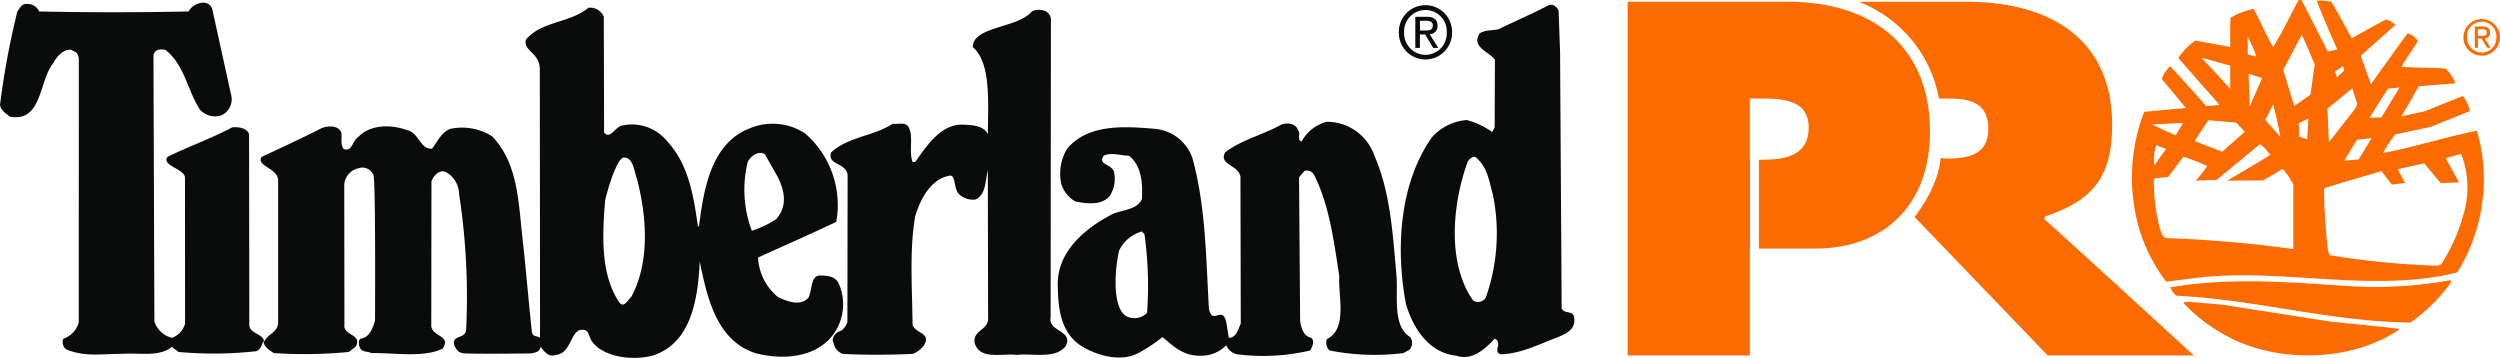
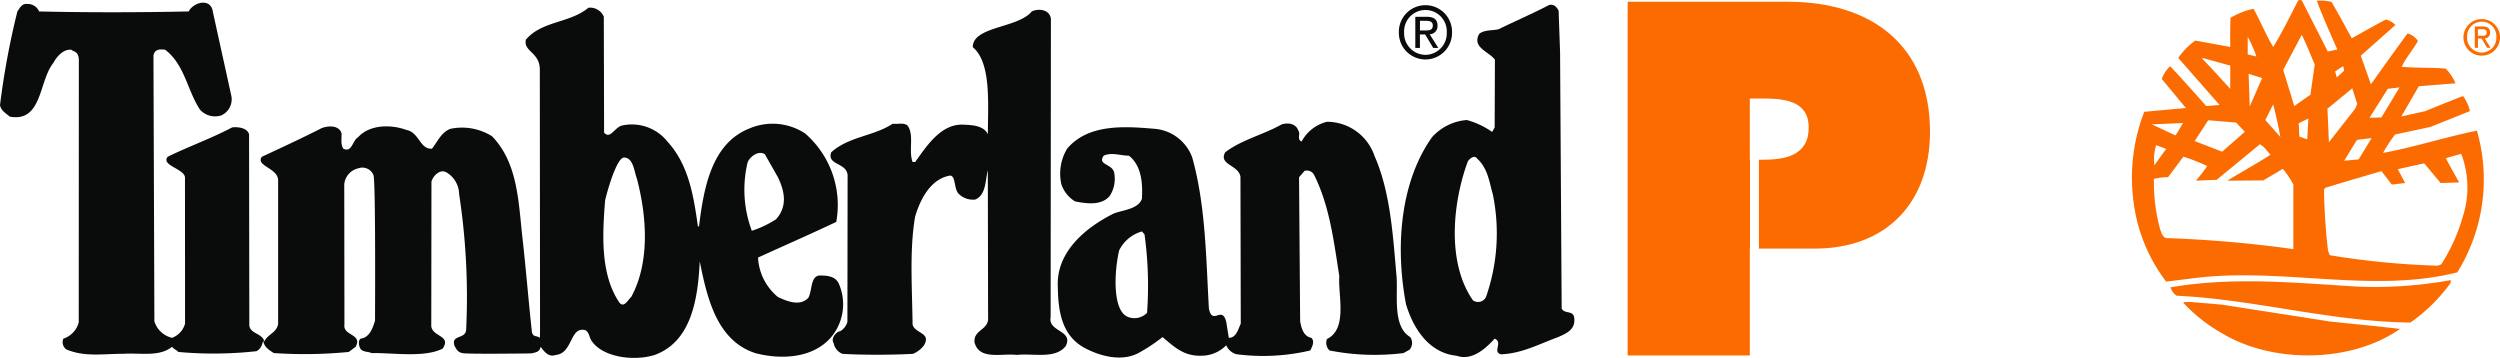
<svg xmlns="http://www.w3.org/2000/svg" width="228.027" height="32.637" viewBox="0 0 228.027 32.637">
  <defs>
    <clipPath id="clip-path">
      <rect id="Rectangle_464" data-name="Rectangle 464" width="228.027" height="32.637" fill="none" />
    </clipPath>
  </defs>
  <g id="LogoTop" transform="translate(58.339 10.766)">
    <g id="Group_935" data-name="Group 935" transform="translate(-58.339 -10.766)">
      <g id="Group_934" data-name="Group 934" clip-path="url(#clip-path)">
        <path id="Path_866" data-name="Path 866" d="M958.733,8.94a1.667,1.667,0,1,1,1.672,1.692,1.664,1.664,0,0,1-1.672-1.692m1.672,1.411a1.347,1.347,0,0,0,1.331-1.411,1.337,1.337,0,1,0-2.67,0,1.347,1.347,0,0,0,1.339,1.411m-.349-.433h-.287V7.97h.722c.449,0,.669.17.669.555a.5.5,0,0,1-.491.535l.543.857h-.324l-.5-.845h-.331Zm.343-1.093c.244,0,.462-.02.462-.318,0-.24-.214-.286-.417-.286h-.389v.6Z" transform="translate(-734.04 -5.556)" fill="#fc6b00" />
-         <path id="Path_867" data-name="Path 867" d="M740.3,20.544v-.257c4.3-1.453,6.154-3.506,6.154-8.379,0-8.134-6.071-11.221-13.245-11.221h-9.882a11.663,11.663,0,0,1,7.327,8.826h.773c1.994,0,3.727.3,3.727,2.781,0,2.393-1.907,2.693-3.811,2.693l-.543-.038s.013,2.243-2.368,5.366L740.584,32.95h13.325S740.889,21.013,740.3,20.544" transform="translate(-553.804 -0.525)" fill="#fc6b00" />
        <path id="Path_868" data-name="Path 868" d="M648.1.686H633.457V32.95H644.6V23.2h.016V15.095H644.6V9.512h1.1c1.9,0,4.27.129,4.27,2.642,0,2.6-2.2,2.941-4.226,2.941h-.315V23.2h5.089c6.46,0,10.516-4.094,10.516-10.663,0-7.99-5.488-11.851-12.926-11.851" transform="translate(-484.997 -0.525)" fill="#fc6b00" />
        <path id="Path_869" data-name="Path 869" d="M847.584,4.7l.87-.184S847.136,1.57,846.58.068a4.41,4.41,0,0,1,1.344.106c.661,1.113,1.846,3.319,1.846,3.319s2.057-1.158,3.109-1.711a1.7,1.7,0,0,1,.87.5l-3.155,2.8.923,2.606s2.232-3.137,3.341-4.639a1.673,1.673,0,0,1,.948.684c-.449.818-1.135,1.578-1.476,2.364,1.343.106,2.686.053,4.007.159a4.234,4.234,0,0,1,.9,1.343l-3.35.267-1.593,2.755,2.169-.479s1.689-.7,3.459-1.383a3.87,3.87,0,0,1,.631,1.371l-3.611,1.45-3.214.684a12.987,12.987,0,0,0-1.106,1.686c2.871-.527,5.665-1.449,8.565-2.03a16.063,16.063,0,0,1-1.791,12.923c-7.829,1.974-16.127-.53-24.208.554l-2.345.289a15.043,15.043,0,0,1-2.95-7.1,16.608,16.608,0,0,1,.949-8.381c.232-.033,3.8-.352,3.8-.352L832.44,7.2a3.018,3.018,0,0,1,.765-1.16c1.147,1.2,3.295,3.636,3.295,3.636l1.214-.1-3.769-4.289A6.38,6.38,0,0,1,835.5,3.7l3.189.581s-.026-1.713.024-2.66a6.957,6.957,0,0,1,2.1-.817c.633,1.132,1.107,2.345,1.793,3.478.816-1.318,1.529-2.792,2.266-4.215a.318.318,0,0,1,.342-.029Zm-2.373-1.527-1.693,3.2,1.008,3.3L846,8.639l.394-2.755c-.395-.915-.763-1.864-1.185-2.706m-4.928.185V4.968l.791.183a10.725,10.725,0,0,0-.791-1.789m-4.125,1.92v.1c.844.839,2.531,2.723,2.531,2.723V5.985Zm12.835.747-.738.488.155.548.674-.624Zm-8.627.7.1,2.976L841.6,7.122Zm13.764,1.243-1.067.126-1.672,2.646,1.085-.03Zm-6.574,1.944.132,3.057,2.295-2.926a1.415,1.415,0,0,0,.274-.612l-.438-1.378ZM842.6,9.52l-.711,1.424,1.372,1.554c-.185-1.028-.4-2-.66-2.977m3.213,1.29-.879.429.056,1.219.719.25Zm-9.135.156-1.236,1.9,2.507.97,2.067-1.814-.785-.843Zm-5.149.377,2.174,1.009.677-1.131Zm18.714,1.416-1.161,1.9,1.319-.121,1.179-1.944Zm-8.854.4L837.45,16.4l-1.9.078a11.447,11.447,0,0,0,1.031-1.335,16.984,16.984,0,0,0-2.165-.853l-1.4,1.872a4.761,4.761,0,0,0-1.292.159,16.488,16.488,0,0,0,.53,4.454c.132.369.233,1,.789.948a109.907,109.907,0,0,1,11.4,1v-5.9a8.641,8.641,0,0,0-.96-1.421l-1.779,1.053-3.256.026c-.028-.053,2.674-1.554,3.913-2.371-.344-.341-.555-.74-.974-.948m-9.45.079a3.98,3.98,0,0,0-.158,1.843c.318-.5,1.07-1.5,1.07-1.5Zm27.816.791-1.4.394c.37.736,1.215,2.213,1.215,2.213l-1.687.055-1.5-1.794c-.737.158-2.413.533-2.413.533l.672,1.26-1.215.142-.943-1.226s-3.452,1-5.142,1.53l-.1.157a55.9,55.9,0,0,0,.367,5.588l.159.394a73.762,73.762,0,0,0,9.855.957l.317-.132a16.242,16.242,0,0,0,1.949-4.3,8.65,8.65,0,0,0-.131-5.771" transform="translate(-635.265 0)" fill="#fc6b00" />
        <path id="Path_870" data-name="Path 870" d="M870.254,109.275a15.4,15.4,0,0,1-3.665,3.609c-7.378-.1-14.152-2.109-21.333-2.45a1.576,1.576,0,0,1-.552-.762c5.609-.978,11.292-.424,16.852-.08a38.46,38.46,0,0,0,8.724-.582Z" transform="translate(-646.735 -83.462)" fill="#fc6b00" />
        <path id="Path_871" data-name="Path 871" d="M863.081,119.248c2.133.235,4.294.42,6.429.685-4.453,3.108-11.544,3.163-16.142.448a14.95,14.95,0,0,1-3.609-2.818c.054-.16.317-.031.474-.106l3.057.262Z" transform="translate(-650.605 -89.929)" fill="#fc6b00" />
        <path id="Path_872" data-name="Path 872" d="M343.315,4.674l-.025,27.173c-.264,1.353,2.106,1.173,1.38,2.632-.958,1.221-2.938.645-4.458.812-1.387-.168-3.436.511-3.865-1.15-.1-1.189,1.336-1.1,1.239-2.288l-.025-13.412c-.233.917-.156,2.274-1.149,2.678a1.836,1.836,0,0,1-1.544-.561c-.4-.472-.238-1.617-.75-1.625-1.814.3-2.75,2.254-3.188,3.745-.529,3.055-.263,6.611-.233,9.834.2.846,1.758.722,1.029,1.925a2.467,2.467,0,0,1-.987.753s-1.239.083-3.3.083-3.141-.083-3.141-.083a1.3,1.3,0,0,1-.8-.984c-.265-.4.164-.913.464-1.049.332-.033.724-.554.792-.886l.018-13.381c-.1-1.163-1.9-.89-1.5-2.077,1.617-1.458,3.864-1.458,5.616-2.612.463.07.991-.134,1.355.172.628.847.065,2.3.459,3.323h.233c1.025-1.427,2.346-3.51,4.393-3.408.544.035,1.842,0,2.238.88,0-2.753.334-6.525-1.38-7.95.018-1.925,4.107-1.712,5.386-3.256.537-.278,1.651-.236,1.749.713" transform="translate(-247.461 -2.918)" fill="#0a0b0b" />
        <path id="Path_873" data-name="Path 873" d="M559.556,2.371l.133,3.8.145,23.369c.264.509.923.171,1.122.716.231,1.16-.636,1.541-1.454,1.895-1.7.622-3.3,1.5-5.214,1.568-.8-.237.23-1.091-.565-1.429-.892.983-2.116,2.035-3.467,1.559-2.51-.239-3.963-2.477-4.624-4.716-.987-5.22-.53-11.121,2.38-15.222a4.754,4.754,0,0,1,3.171-1.561,7.343,7.343,0,0,1,2.309,1.086l.23-.407.023-6.178c-.527-.746-2.149-1.12-1.419-2.375.493-.371,1.157-.27,1.75-.406,1.524-.746,3.106-1.424,4.591-2.2.429-.137.726.17.889.507m-7.419,13.5c-.264-.373-.658-.033-.86.237-1.387,3.763-1.946,9.222.463,12.68a.806.806,0,0,0,1.191-.3,17.6,17.6,0,0,0,.626-9.358c-.33-1.153-.46-2.374-1.42-3.256" transform="translate(-417.393 -1.402)" fill="#0a0b0b" />
        <path id="Path_874" data-name="Path 874" d="M19.421,1.908l1.686,7.664a1.606,1.606,0,0,1-.957,1.764,1.855,1.855,0,0,1-1.915-.544c-1.156-1.763-1.39-4.1-3.171-5.457-.5-.071-.966-.043-1.067.534l.085,24.243a2.212,2.212,0,0,0,1.611,1.5,1.923,1.923,0,0,0,1.185-1.292l-.006-13.358c-.091-.779-2.205-1.077-1.577-1.865,1.931-.951,3.963-1.661,5.878-2.678.56-.068,1.381.05,1.544.625l.023,17.276c-.065.951,1.174.818,1.372,1.627.3-.676,1.156-.809,1.257-1.627V17.2c-.068-1.086-2.075-1.273-1.488-2.1,1.85-.865,3.667-1.7,5.451-2.612.611-.244,1.619-.27,1.817.477.03.574-.1.95.163,1.39.794.406.827-.746,1.358-1.05,1.088-1.189,3.071-1.154,4.426-.645,1.12.2,1.221,1.8,2.309,1.695.531-.678.827-1.458,1.651-1.8a5.134,5.134,0,0,1,3.832.678c2.377,2.474,2.4,6.055,2.776,9.358.322,2.833.529,5.544.858,8.547.166.442.394.235.726.474l.009-.689L49.237,7.2c.03-1.653-1.507-1.662-1.274-2.78,1.452-1.729,4-1.492,5.711-2.917a1.358,1.358,0,0,1,1.4.816L55.1,12.9c.562.61.9-.4,1.588-.643a4.161,4.161,0,0,1,4.194,1.458c1.947,2.136,2.378,4.95,2.775,7.73h.1c.429-3.459,1.123-7.6,4.656-8.953a5.39,5.39,0,0,1,5.021.477,8.644,8.644,0,0,1,2.843,8.068c-2.561,1.213-5,2.273-7.136,3.254a4.987,4.987,0,0,0,1.818,3.6c.815.382,2.012.883,2.772.068.364-.678.189-1.977,1.025-2.033.694,0,1.436.056,1.752.745a4.666,4.666,0,0,1-.7,4.88c-1.651,1.934-4.557,2.069-6.9,1.46-3.566-1.151-4.426-5.12-5.083-8.373-.166,3.355-.729,7.32-4.131,8.541-2.016.614-4.724.138-5.681-1.221-.323-.379-.24-1.1-.892-1.082-1.126-.018-.96,2.17-2.445,2.3-.658.24-1.091-.373-1.353-.744-.132.406-.276.487-.879.6.056,0-5.742.081-6.254-.025s-.563-.408-.729-.645c-.361-1.085.99-.578,1.057-1.491a62.122,62.122,0,0,0-.643-12.385,2.338,2.338,0,0,0-1.2-1.991c-.643-.306-1.247.49-1.322.879l-.016,13c-.1,1.186,1.9.934,1.041,2.22-1.685.851-4.492.373-6.506.408-.265-.136-.489-.079-.752-.212-.4-.074-.521-1.011-.2-1.109.791-.1,1.088-.987,1.286-1.631.018-3.973.035-12.614-.138-13.268a1.087,1.087,0,0,0-1.38-.633A1.65,1.65,0,0,0,31.4,17.608l.016,12.784c-.165,1.051,1.685.846,1.024,2.035l-.627.474a41.839,41.839,0,0,1-6.837.1c-.43-.271-.926-.577-.959-1.151-.132.439-.2.744-.627.981a35.628,35.628,0,0,1-7.135.068c-.1-.169-.4-.236-.56-.474-1.158.949-2.908.542-4.429.643-1.98,0-3.533.306-5.219-.4a.821.821,0,0,1-.265-.983,2.114,2.114,0,0,0,1.4-1.5L7.191,6.192c-.065-.75-.483-.656-.685-.857-.726-.071-1.319.609-1.648,1.218C3.536,8.182,3.865,11.98.892,11.437.5,11.1.1,10.895,0,10.386A71.774,71.774,0,0,1,1.586,1.841c.2-.27.4-.746.892-.68a1.118,1.118,0,0,1,1.089.68c4.1.1,9.152.1,13.643,0,.43-.849,2.048-1.288,2.211.067m50.34,12.954c-.676-.416-1.5.389-1.586.814a10.657,10.657,0,0,0,.4,6.171,9.325,9.325,0,0,0,2.211-1.05c.9-1.019.943-2.24.169-3.833Zm-12.848.305c-.588,0-1.389,2.511-1.718,3.9-.264,3.221-.429,6.815,1.322,9.36.43.475.791-.339,1.057-.544,1.718-3.155,1.421-7.325.529-10.75-.266-.713-.335-1.966-1.19-1.966" transform="translate(0 -0.798)" fill="#0a0b0b" />
        <path id="Path_875" data-name="Path 875" d="M440.5,50.425c1.494,3.334,1.716,7.3,2.048,11.057.147,1.686-.4,4.579,1.252,5.557a.945.945,0,0,1-.065,1.154l-.562.307a21.384,21.384,0,0,1-6.736-.239.968.968,0,0,1-.232-1.049c1.918-.914.99-4.036,1.124-5.73-.5-3.189-.891-6.443-2.312-9.259a.738.738,0,0,0-.86-.341l-.5.578.1,13.121c.1.61.3,1.393,1.026,1.529.327.335.065.812-.1,1.15a18.739,18.739,0,0,1-6.739.341,1.415,1.415,0,0,1-.928-.815,3.156,3.156,0,0,1-2.244.952c-1.651.067-2.541-.848-3.566-1.7A15.547,15.547,0,0,1,419,68.5c-1.554.813-3.548.271-4.969-.508-2.045-1.153-2.345-3.357-2.377-5.528-.166-3.221,2.576-5.427,5.071-6.681.79-.329,2.262-.391,2.6-1.354.068-1.222.037-2.985-1.187-3.935-.76,0-1.58-.338-2.3,0-.581.849.726.72.944,1.495a2.871,2.871,0,0,1-.387,2.169c-.753.914-2.14.71-3.164.507a2.9,2.9,0,0,1-1.252-1.56,4.4,4.4,0,0,1,.528-3.254c1.95-2.306,5.328-2.035,8.071-1.8a4,4,0,0,1,3.338,2.61c1.221,4.375,1.254,9.087,1.517,13.766.329,1.621,1.195-.33,1.583,1.223l.234,1.458c.694,0,.857-.813,1.091-1.292l-.028-13.4c-.166-1.087-2.02-1.079-1.392-2.233,1.516-1.154,3.466-1.593,5.152-2.543.67-.2,1.319-.035,1.521.577.228.272-.166.812.3.984a3.577,3.577,0,0,1,2.312-1.8,4.591,4.591,0,0,1,4.3,3.016m-21.177,6.987a3.314,3.314,0,0,0-2.079,1.729c-.435,1.821-.678,5.637.892,6.1a1.607,1.607,0,0,0,1.653-.406,34.406,34.406,0,0,0-.233-7.156Z" transform="translate(-315.17 -36.294)" fill="#0a0b0b" />
        <path id="Path_876" data-name="Path 876" d="M544.4,4.561a2.426,2.426,0,1,1,4.851,0,2.426,2.426,0,1,1-4.851,0m2.432,2.054a1.961,1.961,0,0,0,1.938-2.054,1.947,1.947,0,1,0-3.89,0,1.964,1.964,0,0,0,1.952,2.054m-.51-.629H545.9V3.146h1.051c.656,0,.976.251.976.81a.732.732,0,0,1-.716.781L548,5.986h-.467l-.731-1.23h-.483Zm.5-1.595c.356,0,.674-.027.674-.462,0-.352-.312-.417-.6-.417h-.572v.88Z" transform="translate(-416.809 -1.613)" fill="#0a0b0b" />
      </g>
    </g>
  </g>
</svg>